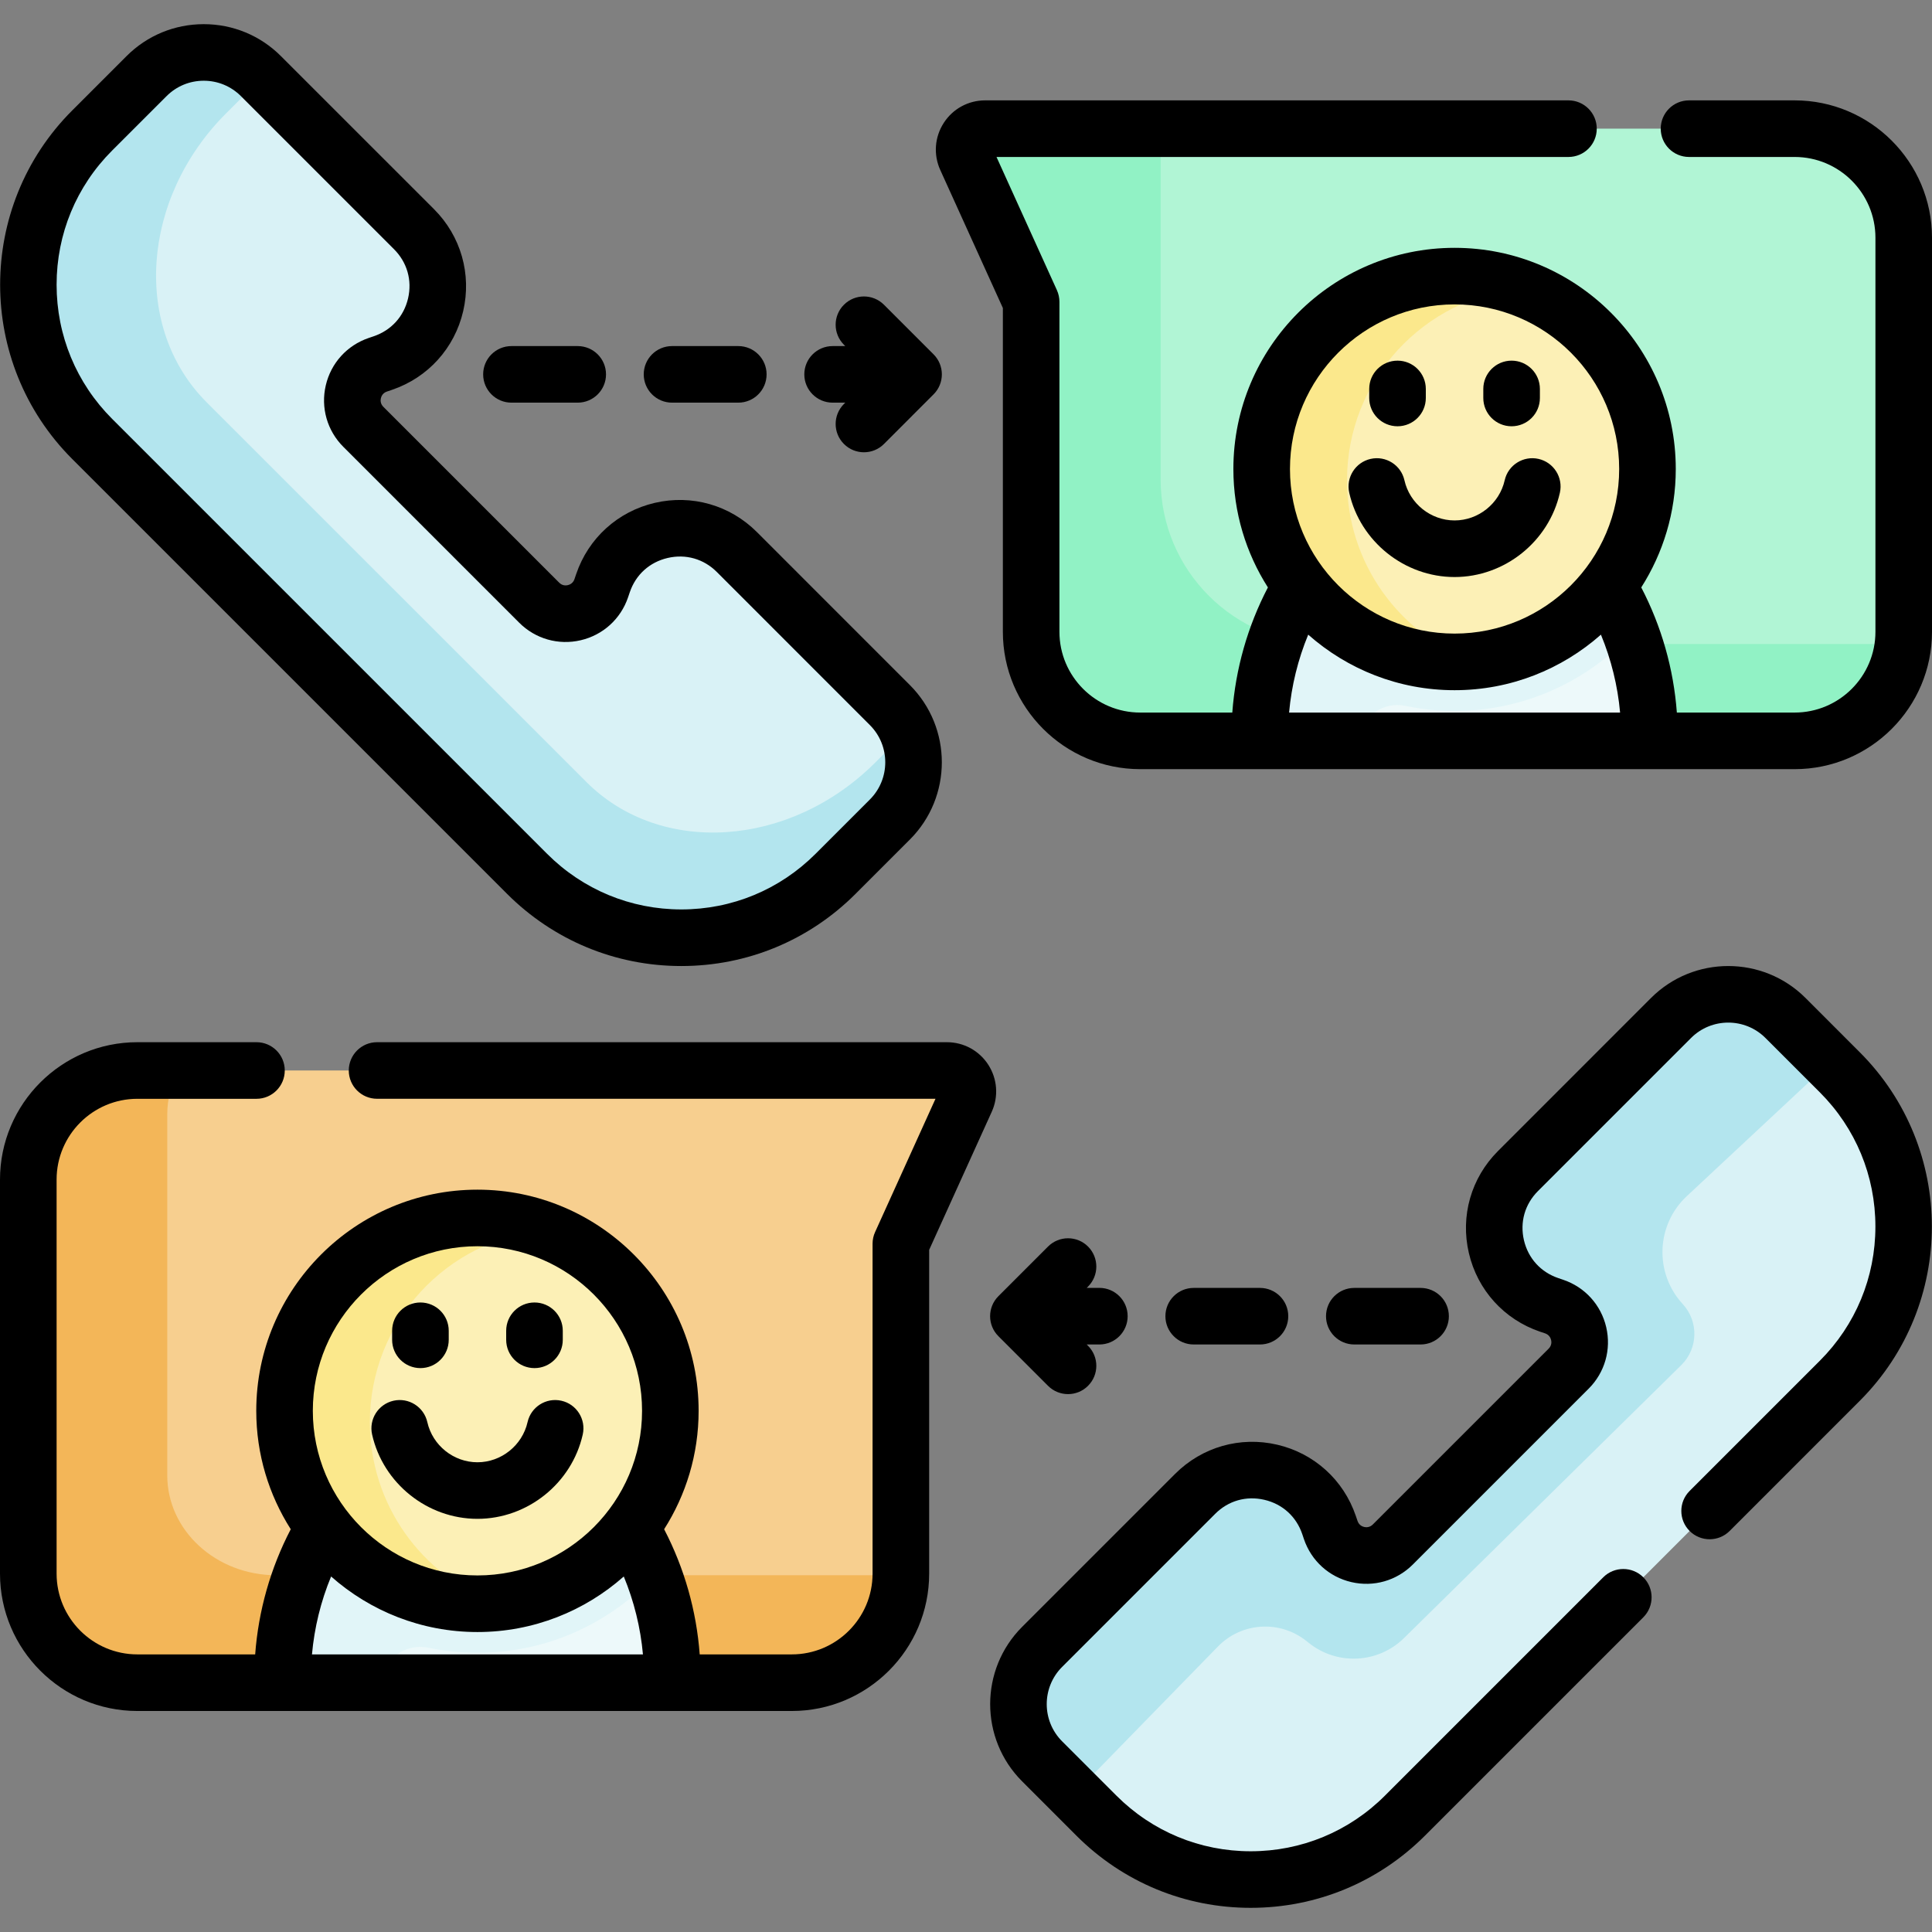
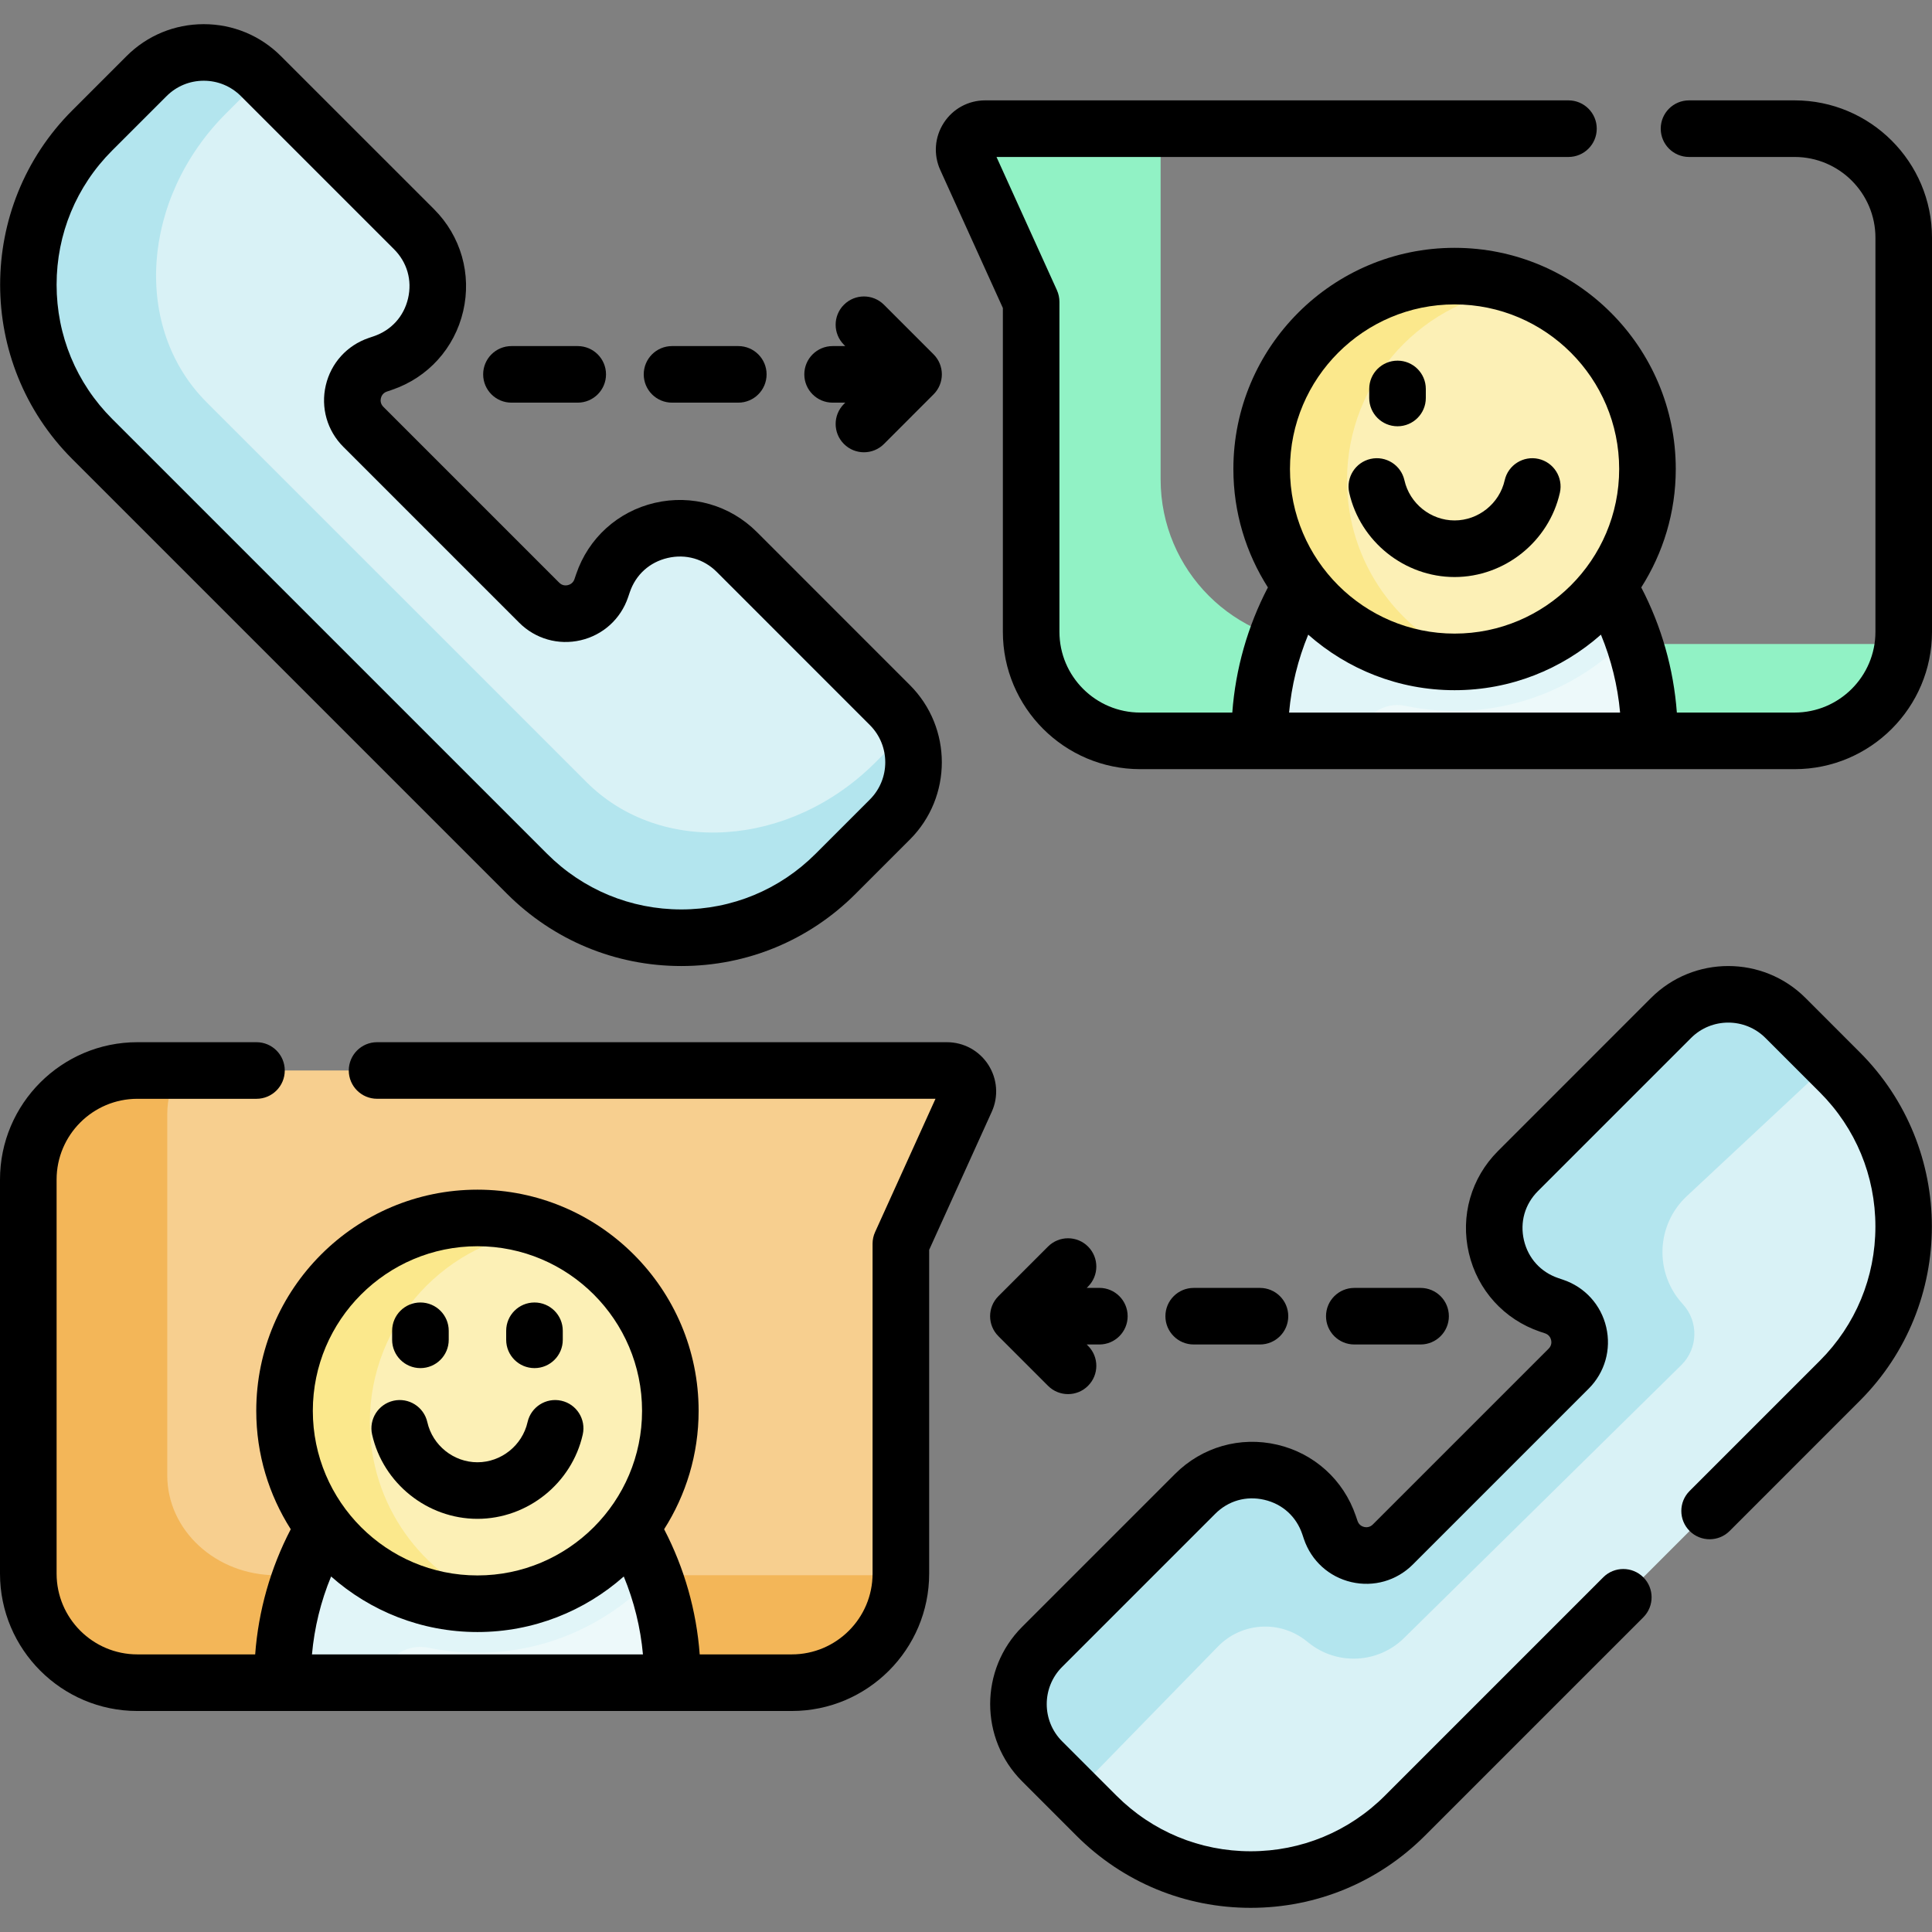
<svg xmlns="http://www.w3.org/2000/svg" width="61" height="61" viewBox="0 0 61 61" fill="none">
  <rect x="0" y="0" width="61" height="61" fill="#808080" stroke="none" />
  <g clip-path="url(#clip0_4048_3096)">
-     <path d="M35.074 21.288H59.837C60.011 20.876 60.107 20.423 60.107 19.948V7.506C60.107 5.604 58.565 4.062 56.663 4.062H31.104C30.623 4.062 30.303 4.559 30.501 4.997L32.557 9.531V19.948C32.557 21.529 33.623 22.86 35.074 23.264V21.288Z" fill="#B1F5D5" />
    <path d="M41.842 20.334C38.972 20.334 36.645 18.007 36.645 15.137V4.062H31.104C30.623 4.062 30.303 4.559 30.501 4.997L32.557 9.531V19.948C32.557 21.85 34.099 23.391 36.001 23.391H39.773L40.757 22.739H51.366L52.079 23.391H56.663C58.435 23.391 59.893 22.054 60.085 20.334H41.842Z" fill="#91F2C5" />
    <path d="M52.079 23.392V23.246C52.079 21.574 51.627 19.933 50.772 18.497L48.576 15.395H43.232L41.08 18.497C40.225 19.934 39.773 21.575 39.773 23.247V23.392H52.079V23.392Z" fill="#EDF9FA" />
    <path d="M43.976 48.766C43.355 49.386 42.299 49.14 42.016 48.309L41.962 48.15C41.353 46.358 39.075 45.827 37.736 47.166L32.904 51.998C31.906 52.996 31.906 54.614 32.904 55.612L34.619 57.327C37.308 60.016 41.669 60.016 44.358 57.327L58.09 43.596C60.779 40.906 60.779 36.546 58.09 33.856L56.374 32.141C55.377 31.143 53.758 31.143 52.761 32.141L47.928 36.973C46.59 38.312 47.121 40.591 48.913 41.2L49.071 41.254C49.903 41.536 50.149 42.593 49.528 43.213L43.976 48.766Z" fill="#D9F2F6" />
    <path d="M28.226 50.89C28.366 50.515 28.444 50.109 28.444 49.684V39.268L30.5 34.734C30.698 34.296 30.378 33.799 29.897 33.799H4.337C2.435 33.799 0.894 35.341 0.894 37.243V49.685C0.894 50.109 0.971 50.515 1.111 50.89L28.226 50.89Z" fill="#F7CF8F" />
    <path d="M8.725 49.736C6.823 49.736 5.281 48.324 5.281 46.582V35.189C5.281 34.69 5.408 34.218 5.634 33.799H4.337C2.435 33.799 0.894 35.341 0.894 37.243V49.685C0.894 51.587 2.435 53.128 4.337 53.128H8.922L9.784 52.414H20.152L21.227 53.128H25C26.885 53.128 28.415 51.614 28.442 49.736H8.725V49.736Z" fill="#F3B658" />
    <path d="M21.227 53.128V52.983C21.227 51.311 20.776 49.67 19.921 48.234L17.725 45.132H12.38L10.229 48.234C9.373 49.67 8.922 51.311 8.922 52.983V53.128H21.227Z" fill="#EDF9FA" />
    <path d="M19.921 48.234L19.173 47.178L13.868 48.927L15.359 46.778H18.89L17.725 45.132H12.38L10.229 48.234C9.373 49.67 8.922 51.311 8.922 52.983V53.128H12.023C12.028 53.096 12.034 53.065 12.039 53.033C12.161 52.339 12.834 51.88 13.523 52.024C14.024 52.128 14.543 52.184 15.075 52.184C17.272 52.184 19.255 51.25 20.65 49.76C20.455 49.233 20.211 48.721 19.921 48.234Z" fill="#E1F5F8" />
    <path d="M15.075 50.635C18.438 50.635 21.165 47.908 21.165 44.545C21.165 41.181 18.438 38.455 15.075 38.455C11.711 38.455 8.984 41.181 8.984 44.545C8.984 47.908 11.711 50.635 15.075 50.635Z" fill="#FCF0B6" />
    <path d="M11.678 44.904C11.678 41.729 14.11 39.122 17.211 38.84C16.547 38.591 15.826 38.455 15.075 38.455C11.711 38.455 8.984 41.181 8.984 44.545C8.984 47.908 11.711 50.635 15.075 50.635C15.263 50.635 15.451 50.626 15.635 50.609C13.325 49.744 11.678 47.516 11.678 44.904Z" fill="#FBE88C" />
    <path d="M17.024 19.029C17.645 19.649 18.702 19.403 18.984 18.572L19.038 18.413C19.647 16.621 21.926 16.09 23.264 17.429L28.096 22.261C29.094 23.259 29.094 24.877 28.096 25.875L26.381 27.59C23.692 30.279 19.331 30.279 16.642 27.59L2.911 13.859C0.221 11.169 0.221 6.809 2.911 4.119L4.626 2.404C5.624 1.406 7.242 1.406 8.24 2.404L13.072 7.236C14.411 8.575 13.88 10.854 12.087 11.463L11.929 11.517C11.098 11.799 10.851 12.856 11.472 13.476L17.024 19.029Z" fill="#D9F2F6" />
    <path d="M27.637 24.074C24.948 26.763 20.863 27.04 18.515 24.691L6.523 12.7C4.175 10.351 4.451 6.267 7.14 3.577L8.276 2.441L8.24 2.405C7.242 1.407 5.624 1.407 4.626 2.405L2.911 4.12C0.221 6.809 0.221 11.17 2.911 13.859L16.642 27.591C19.331 30.28 23.692 30.28 26.381 27.591L28.096 25.875C28.855 25.117 29.036 23.998 28.641 23.068L27.637 24.074Z" fill="#B3E5EE" />
    <path d="M50.772 18.497L50.025 17.441L44.72 19.19L46.211 17.041H49.742L48.577 15.395H43.232L41.08 18.497C40.225 19.934 39.773 21.575 39.773 23.247V23.392H42.875C42.88 23.36 42.885 23.328 42.891 23.296C43.012 22.603 43.685 22.143 44.375 22.287C44.876 22.392 45.394 22.447 45.926 22.447C48.123 22.447 50.107 21.514 51.502 20.024C51.306 19.496 51.062 18.984 50.772 18.497Z" fill="#E1F5F8" />
    <path d="M45.926 20.898C49.29 20.898 52.017 18.172 52.017 14.808C52.017 11.444 49.29 8.718 45.926 8.718C42.563 8.718 39.836 11.444 39.836 14.808C39.836 18.172 42.563 20.898 45.926 20.898Z" fill="#FCF0B6" />
    <path d="M42.53 15.167C42.53 11.992 44.961 9.385 48.063 9.103C47.398 8.854 46.678 8.718 45.926 8.718C42.563 8.718 39.836 11.444 39.836 14.808C39.836 18.172 42.563 20.898 45.926 20.898C46.115 20.898 46.303 20.889 46.487 20.872C44.176 20.007 42.53 17.779 42.53 15.167Z" fill="#FBE88C" />
    <path d="M56.374 32.141C55.377 31.143 53.758 31.143 52.761 32.141L47.929 36.973C46.59 38.312 47.121 40.59 48.913 41.2L49.072 41.254C49.903 41.536 50.149 42.593 49.528 43.213L43.976 48.765C43.355 49.386 42.299 49.14 42.016 48.309L41.962 48.15C41.353 46.358 39.075 45.827 37.736 47.166L32.904 51.998C31.906 52.996 31.906 54.614 32.904 55.612L33.923 56.632L38.457 51.984C39.204 51.219 40.41 51.144 41.246 51.811L41.327 51.875C42.224 52.59 43.514 52.523 44.331 51.718L53.084 43.101C53.617 42.576 53.637 41.724 53.13 41.174C52.229 40.196 52.285 38.674 53.258 37.767L57.779 33.545L56.374 32.141Z" fill="#B3E5EE" />
    <path d="M57.006 31.509C55.661 30.165 53.473 30.165 52.129 31.509L47.297 36.342C46.448 37.19 46.104 38.394 46.377 39.563C46.649 40.732 47.489 41.66 48.625 42.046L48.784 42.099C48.917 42.145 48.96 42.25 48.974 42.309C48.988 42.368 48.996 42.482 48.896 42.582L43.344 48.134C43.245 48.233 43.131 48.225 43.072 48.212C43.013 48.198 42.907 48.155 42.862 48.021L42.808 47.863C42.422 46.727 41.494 45.886 40.325 45.614C39.157 45.342 37.953 45.686 37.104 46.534L32.272 51.366C30.927 52.711 30.927 54.899 32.272 56.243L33.987 57.959C35.457 59.428 37.41 60.237 39.488 60.237C41.567 60.237 43.52 59.428 44.99 57.959L51.885 51.064C52.234 50.715 52.234 50.149 51.885 49.8C51.536 49.452 50.97 49.452 50.621 49.8L43.727 56.695C42.594 57.827 41.089 58.451 39.488 58.451C37.888 58.451 36.383 57.828 35.25 56.695L33.535 54.98C32.887 54.332 32.887 53.278 33.535 52.63L38.368 47.797C38.782 47.382 39.348 47.221 39.92 47.354C40.492 47.487 40.928 47.882 41.117 48.438L41.17 48.596C41.403 49.281 41.962 49.788 42.666 49.952C43.37 50.116 44.096 49.909 44.608 49.397L50.16 43.845C50.671 43.334 50.878 42.608 50.714 41.904C50.55 41.2 50.043 40.641 49.359 40.408L49.2 40.354C48.645 40.165 48.25 39.729 48.116 39.158C47.983 38.586 48.145 38.02 48.56 37.605L53.392 32.773C54.04 32.125 55.095 32.125 55.742 32.773L57.458 34.488C58.59 35.62 59.213 37.125 59.213 38.726C59.213 40.327 58.59 41.832 57.458 42.964L53.347 47.075C52.998 47.423 52.998 47.989 53.347 48.338C53.696 48.687 54.262 48.687 54.611 48.338L58.721 44.227C61.754 41.194 61.754 36.258 58.721 33.225L57.006 31.509Z" fill="black" />
    <path d="M31.204 33.618C30.916 33.172 30.427 32.906 29.897 32.906H11.905C11.412 32.906 11.012 33.306 11.012 33.799C11.012 34.292 11.412 34.692 11.905 34.692H29.537L27.63 38.9C27.577 39.015 27.55 39.141 27.55 39.268V49.685C27.55 51.091 26.406 52.235 25 52.235H22.092C21.99 50.856 21.608 49.511 20.969 48.283C21.657 47.202 22.058 45.92 22.058 44.545C22.058 40.694 18.925 37.562 15.075 37.562C11.224 37.562 8.091 40.694 8.091 44.545C8.091 45.92 8.492 47.202 9.18 48.283C8.541 49.511 8.159 50.856 8.057 52.235H4.337C2.931 52.235 1.787 51.091 1.787 49.685V37.243C1.787 35.837 2.931 34.693 4.337 34.693H8.098C8.592 34.693 8.991 34.292 8.991 33.799C8.991 33.306 8.592 32.906 8.098 32.906H4.337C1.946 32.906 0 34.851 0 37.243V49.685C0 52.076 1.946 54.022 4.337 54.022H25C27.391 54.022 29.337 52.077 29.337 49.685V39.462L31.313 35.103C31.532 34.62 31.491 34.065 31.204 33.618ZM15.075 39.348C17.94 39.348 20.272 41.679 20.272 44.545C20.272 47.411 17.94 49.742 15.075 49.742C12.209 49.742 9.877 47.411 9.877 44.545C9.877 41.679 12.209 39.348 15.075 39.348ZM10.454 49.775C11.686 50.865 13.304 51.529 15.075 51.529C16.845 51.529 18.463 50.865 19.695 49.775C20.019 50.559 20.224 51.389 20.3 52.235H9.85C9.926 51.389 10.129 50.559 10.454 49.775Z" fill="black" />
    <path d="M13.274 43.196C13.768 43.196 14.168 42.796 14.168 42.303V42.017C14.168 41.524 13.768 41.124 13.274 41.124C12.781 41.124 12.381 41.524 12.381 42.017V42.303C12.381 42.796 12.781 43.196 13.274 43.196Z" fill="black" />
    <path d="M16.876 43.196C17.369 43.196 17.769 42.796 17.769 42.303V42.017C17.769 41.524 17.369 41.124 16.876 41.124C16.382 41.124 15.982 41.524 15.982 42.017V42.303C15.982 42.796 16.382 43.196 16.876 43.196Z" fill="black" />
    <path d="M15.074 47.955C16.654 47.955 18.052 46.836 18.399 45.294C18.508 44.813 18.206 44.334 17.724 44.226C17.243 44.118 16.765 44.42 16.657 44.901C16.491 45.636 15.826 46.169 15.074 46.169C14.322 46.169 13.657 45.636 13.492 44.901C13.383 44.42 12.906 44.118 12.424 44.226C11.943 44.335 11.64 44.813 11.749 45.294C12.096 46.836 13.494 47.955 15.074 47.955Z" fill="black" />
    <path d="M33.09 43.755C33.264 43.93 33.493 44.017 33.722 44.017C33.95 44.017 34.179 43.93 34.353 43.755C34.702 43.406 34.702 42.841 34.353 42.492L34.312 42.45H34.711C35.204 42.45 35.604 42.05 35.604 41.557C35.604 41.063 35.204 40.663 34.711 40.663H34.312L34.353 40.622C34.702 40.273 34.702 39.707 34.353 39.358C34.005 39.009 33.439 39.01 33.09 39.358L31.523 40.925C31.174 41.274 31.174 41.84 31.523 42.188L33.09 43.755Z" fill="black" />
    <path d="M39.781 42.45C40.275 42.45 40.675 42.05 40.675 41.557C40.675 41.063 40.275 40.664 39.781 40.664H37.689C37.196 40.664 36.796 41.063 36.796 41.557C36.796 42.05 37.196 42.45 37.689 42.45H39.781Z" fill="black" />
    <path d="M42.761 42.45H44.852C45.346 42.45 45.746 42.05 45.746 41.557C45.746 41.063 45.346 40.664 44.852 40.664H42.761C42.267 40.664 41.867 41.063 41.867 41.557C41.867 42.05 42.267 42.45 42.761 42.45Z" fill="black" />
    <path d="M16.01 28.222C17.48 29.691 19.434 30.501 21.512 30.501C23.59 30.501 25.544 29.691 27.013 28.222L28.728 26.507C30.073 25.162 30.073 22.974 28.728 21.63L23.896 16.797C23.047 15.949 21.843 15.605 20.675 15.877C19.506 16.149 18.578 16.99 18.192 18.126L18.138 18.285C18.093 18.418 17.987 18.461 17.928 18.475C17.869 18.489 17.756 18.497 17.656 18.397L12.104 12.845C12.004 12.745 12.012 12.632 12.026 12.573C12.04 12.514 12.083 12.408 12.216 12.363L12.375 12.309C13.511 11.923 14.352 10.995 14.624 9.826C14.896 8.658 14.552 7.453 13.704 6.605L8.871 1.773C8.22 1.121 7.354 0.763 6.433 0.763C5.512 0.763 4.645 1.121 3.994 1.773L2.279 3.488C-0.754 6.521 -0.754 11.457 2.279 14.491L16.01 28.222ZM3.542 4.751L5.258 3.036C5.571 2.722 5.989 2.549 6.433 2.549C6.877 2.549 7.294 2.722 7.608 3.036L12.44 7.868C12.855 8.283 13.017 8.849 12.884 9.421C12.751 9.992 12.355 10.428 11.8 10.617L11.641 10.671C10.957 10.904 10.45 11.463 10.286 12.167C10.122 12.871 10.329 13.597 10.84 14.108L16.392 19.66C16.904 20.172 17.63 20.379 18.334 20.215C19.038 20.051 19.597 19.544 19.83 18.86L19.884 18.701C20.072 18.145 20.508 17.75 21.08 17.617C21.652 17.484 22.218 17.645 22.633 18.06L27.465 22.893C28.113 23.541 28.113 24.595 27.465 25.243L25.75 26.958C24.618 28.09 23.113 28.714 21.512 28.714C19.911 28.714 18.406 28.09 17.274 26.958L3.542 13.227C2.41 12.095 1.787 10.59 1.787 8.989C1.787 7.388 2.41 5.883 3.542 4.751Z" fill="black" />
    <path d="M56.663 3.169H53.329C52.835 3.169 52.435 3.569 52.435 4.062C52.435 4.556 52.835 4.956 53.329 4.956H56.663C58.07 4.956 59.214 6.1 59.214 7.506V19.948C59.214 21.354 58.07 22.498 56.663 22.498H52.944C52.842 21.119 52.459 19.774 51.82 18.547C52.509 17.465 52.91 16.183 52.91 14.808C52.91 10.958 49.777 7.825 45.926 7.825C42.075 7.825 38.942 10.958 38.942 14.808C38.942 16.183 39.343 17.465 40.032 18.547C39.392 19.774 39.01 21.119 38.908 22.498H36.001C34.594 22.498 33.45 21.354 33.45 19.948V9.532C33.45 9.404 33.423 9.279 33.371 9.163L31.463 4.956H49.522C50.015 4.956 50.415 4.556 50.415 4.062C50.415 3.569 50.015 3.169 49.522 3.169H31.104C30.573 3.169 30.084 3.435 29.797 3.882C29.509 4.328 29.468 4.883 29.687 5.366L31.664 9.725V19.948C31.664 22.339 33.609 24.285 36.001 24.285H56.663C59.055 24.285 61 22.339 61 19.948V7.506C61 5.114 59.055 3.169 56.663 3.169ZM45.926 9.611C48.792 9.611 51.123 11.943 51.123 14.808C51.123 17.674 48.792 20.005 45.926 20.005C43.06 20.005 40.729 17.674 40.729 14.808C40.729 11.943 43.06 9.611 45.926 9.611ZM41.305 20.038C42.538 21.128 44.155 21.792 45.926 21.792C47.697 21.792 49.314 21.128 50.547 20.038C50.871 20.822 51.076 21.652 51.152 22.498H40.701C40.777 21.652 40.981 20.822 41.305 20.038Z" fill="black" />
-     <path d="M47.726 13.459C48.22 13.459 48.62 13.059 48.62 12.566V12.28C48.62 11.787 48.22 11.387 47.726 11.387C47.233 11.387 46.833 11.787 46.833 12.28V12.566C46.833 13.06 47.233 13.459 47.726 13.459Z" fill="black" />
    <path d="M44.125 13.459C44.618 13.459 45.018 13.059 45.018 12.566V12.28C45.018 11.787 44.618 11.387 44.125 11.387C43.631 11.387 43.231 11.787 43.231 12.28V12.566C43.231 13.06 43.631 13.459 44.125 13.459Z" fill="black" />
    <path d="M45.926 18.219C47.505 18.219 48.904 17.099 49.251 15.557C49.359 15.076 49.057 14.598 48.576 14.489C48.095 14.381 47.616 14.683 47.508 15.165C47.343 15.899 46.677 16.432 45.926 16.432C45.174 16.432 44.508 15.899 44.343 15.165C44.235 14.683 43.757 14.381 43.275 14.489C42.794 14.598 42.492 15.076 42.6 15.557C42.947 17.099 44.346 18.219 45.926 18.219Z" fill="black" />
    <path d="M26.289 12.713H26.688L26.646 12.755C26.297 13.104 26.297 13.669 26.646 14.018C26.821 14.193 27.049 14.28 27.278 14.28C27.506 14.28 27.735 14.193 27.91 14.018L29.476 12.451C29.825 12.103 29.825 11.537 29.476 11.188L27.91 9.622C27.561 9.273 26.995 9.273 26.646 9.622C26.297 9.97 26.297 10.536 26.646 10.885L26.688 10.927H26.289C25.795 10.927 25.395 11.327 25.395 11.82C25.395 12.313 25.795 12.713 26.289 12.713Z" fill="black" />
    <path d="M21.218 12.713H23.311C23.804 12.713 24.204 12.313 24.204 11.82C24.204 11.327 23.804 10.927 23.311 10.927H21.218C20.725 10.927 20.325 11.327 20.325 11.82C20.325 12.313 20.725 12.713 21.218 12.713Z" fill="black" />
    <path d="M16.148 12.713H18.24C18.734 12.713 19.134 12.313 19.134 11.82C19.134 11.327 18.734 10.927 18.24 10.927H16.148C15.655 10.927 15.255 11.327 15.255 11.82C15.255 12.313 15.655 12.713 16.148 12.713Z" fill="black" />
  </g>
  <defs>
    <clipPath id="clip0_4048_3096">
      <rect width="61" height="61" fill="white" />
    </clipPath>
  </defs>
</svg>